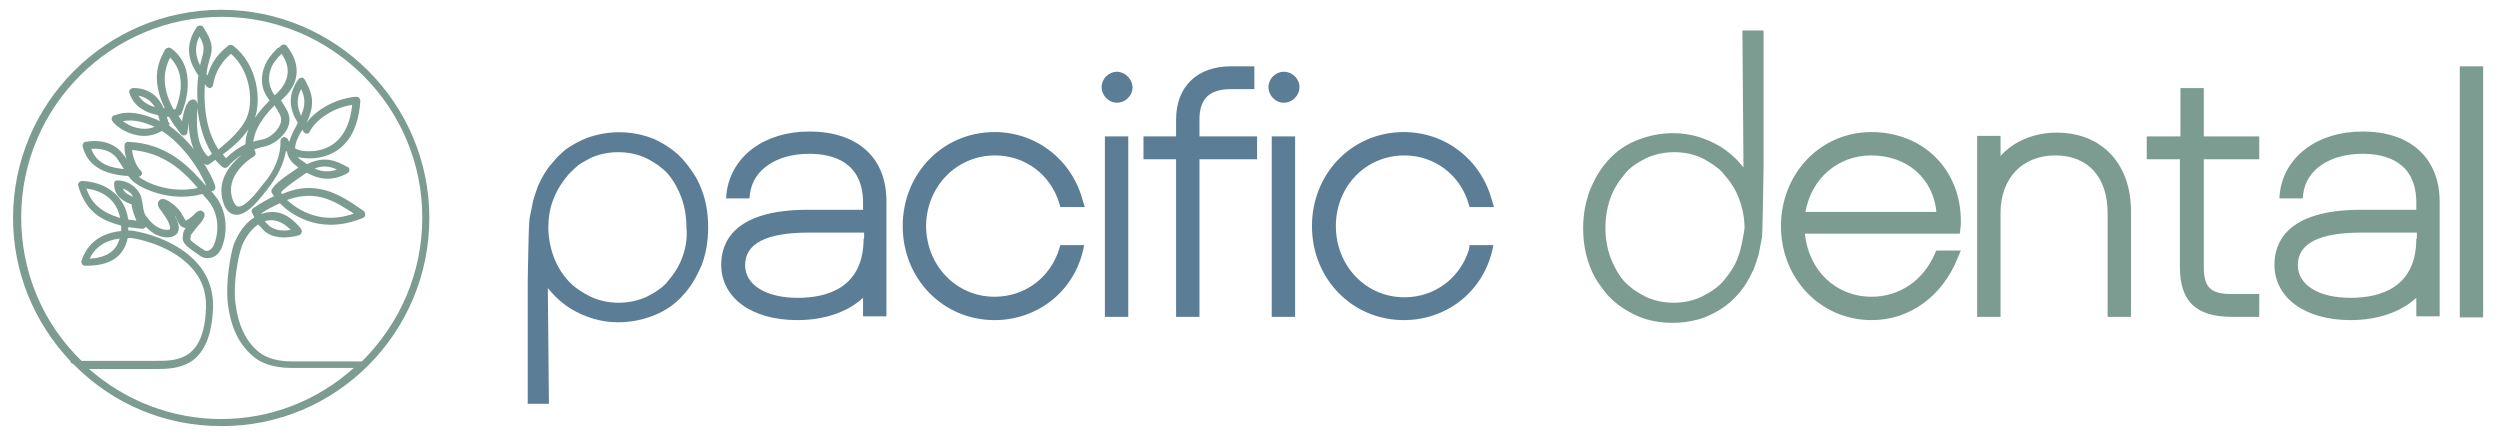
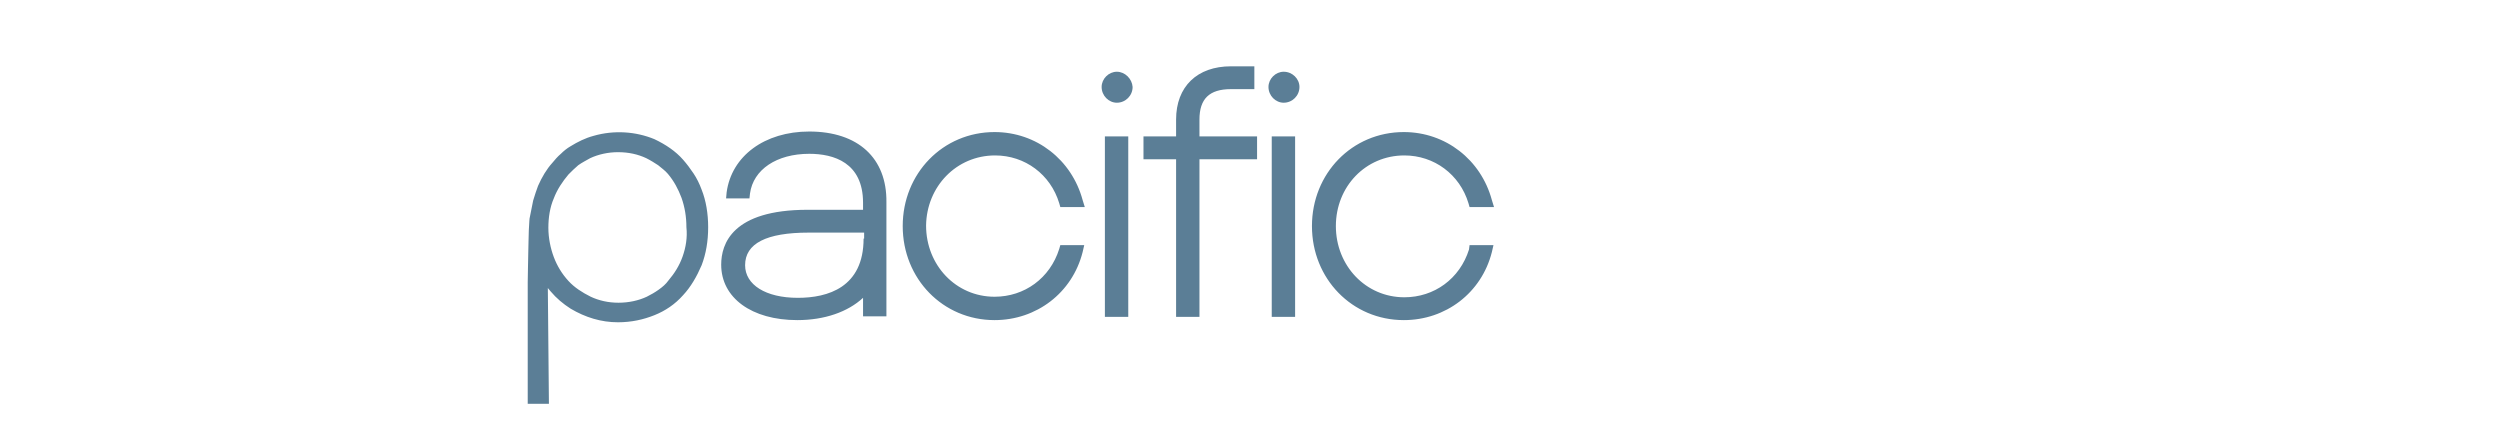
<svg xmlns="http://www.w3.org/2000/svg" id="Layer_1" x="0" y="0" style="enable-background:new 0 0 460 80" version="1.1" viewBox="0 0 460 80">
  <style>.st0{fill:#5b7e96}.st1{fill:#7d9c91}</style>
-   <path d="M127.6 31.9c-.6-.9-1.2-1.7-1.9-2.5-1.4-1.6-3.2-2.8-5.3-3.8-3.4-1.4-7.4-1.7-11.2-.6-1.5.4-2.9 1.1-4.2 1.9-.7.4-1.3.9-1.8 1.4-.6.5-1.1 1.1-1.6 1.7-1 1.1-1.9 2.6-2.6 4.2-.3.8-.6 1.7-.9 2.7l-.6 3c-.1.3-.1.9-.2 2.5 0 1.2-.1 2.5-.1 4.1 0 1.6-.1 3.4-.1 5.4v22.4h3.9l-.2-21.3c.2.2.3.4.5.6 1.1 1.3 2.3 2.3 3.7 3.2 2.7 1.6 5.6 2.5 8.7 2.5 2.5 0 4.7-.5 6.7-1.3s3.8-2 5.3-3.7c1.4-1.5 2.5-3.4 3.4-5.5.8-2.1 1.2-4.4 1.2-7 0-2.5-.4-4.9-1.2-6.9-.4-1.1-.9-2.1-1.5-3zm-2 15.3c-.6 1.7-1.5 3.1-2.6 4.4-.5.7-1.1 1.2-1.8 1.7s-1.4.9-2.2 1.3c-1.5.7-3.3 1.1-5.2 1.1-1.9 0-3.6-.4-5.1-1.1-1.6-.8-3-1.7-4.1-2.9-1.2-1.3-2.1-2.8-2.7-4.4-.6-1.6-1-3.5-1-5.4 0-1.9.3-3.8 1-5.4.6-1.6 1.6-3.1 2.7-4.4.6-.6 1.2-1.2 1.8-1.7.7-.5 1.5-.9 2.2-1.3 1.5-.7 3.3-1.1 5.1-1.1 2 0 3.7.4 5.2 1.1.8.4 1.6.9 2.2 1.3.6.5 1.3 1 1.8 1.6 1.1 1.3 1.9 2.8 2.5 4.4.6 1.7.9 3.5.9 5.4.2 1.9-.1 3.7-.7 5.4zM148.9 24.2c-8.2 0-14.3 4.5-15.2 11.2l-.1 1.1h4.3l.1-.9c.6-4.4 4.9-7.3 10.9-7.3 4.5 0 9.9 1.6 9.9 9v1.3h-10.2c-13.9 0-15.9 6.3-15.9 10.1 0 6.1 5.6 10.2 14 10.2 5 0 9.3-1.5 12.1-4.1v3.4h4.3v-21c.1-8.1-5.2-13-14.2-13zm10 19.7c0 9-6.6 10.9-12.1 10.9-5.9 0-9.7-2.4-9.7-6 0-4 3.9-6 11.7-6H159v1.1zM183.1 28.6c5.5 0 10.2 3.5 11.8 8.8l.2.7h4.5l-.4-1.3c-2-7.4-8.5-12.5-16.2-12.5-9.5 0-16.9 7.6-16.9 17.3 0 9.7 7.4 17.3 16.9 17.3 7.7 0 14.3-5 16.2-12.5l.3-1.3h-4.4l-.2.7c-1.7 5.4-6.4 8.8-11.9 8.8-7.1 0-12.6-5.8-12.6-13.1.1-7.2 5.6-12.9 12.7-12.9zM205.5 13.2c-1.5 0-2.8 1.3-2.8 2.8 0 1.6 1.3 2.9 2.8 2.9 1.6 0 2.9-1.3 2.9-2.9-.1-1.5-1.4-2.8-2.9-2.8zM203.3 25.1h4.3v33.2h-4.3zM220.7 22c0-3.8 1.8-5.6 5.8-5.6h4.3v-4.2h-4.3c-6.2 0-10.1 3.7-10.1 9.8v3.1h-6v4.2h6v29h4.3v-29h10.6v-4.2h-10.6V22zM236.2 13.2c-1.5 0-2.8 1.3-2.8 2.8 0 1.6 1.3 2.9 2.8 2.9 1.6 0 2.9-1.3 2.9-2.9 0-1.5-1.3-2.8-2.9-2.8zM234 25.1h4.3v33.2H234zM270.3 45.9c-1.7 5.4-6.4 8.8-11.9 8.8-7.1 0-12.6-5.8-12.6-13.1s5.5-13 12.6-13c5.5 0 10.2 3.5 11.8 8.8l.2.7h4.5l-.4-1.3c-2-7.4-8.5-12.5-16.2-12.5-9.5 0-16.9 7.6-16.9 17.3 0 9.7 7.4 17.3 16.9 17.3 7.7 0 14.3-5 16.2-12.5l.3-1.3h-4.4l-.1.8z" class="st0" />
-   <path d="M320.8 30.8c-.2-.2-.3-.4-.5-.6-1.1-1.3-2.3-2.3-3.7-3.2-2.7-1.6-5.6-2.5-8.7-2.5-2.5 0-4.7.5-6.7 1.3s-3.8 2-5.3 3.7c-1.4 1.5-2.5 3.4-3.4 5.6-.8 2.2-1.2 4.5-1.2 6.9 0 2.5.4 4.8 1.2 6.9.4 1.1.9 2.1 1.5 3 .6.9 1.2 1.7 1.9 2.5 1.5 1.6 3.3 2.8 5.3 3.7 2 .9 4.2 1.3 6.6 1.3 1.5 0 3.1-.2 4.6-.6 1.5-.4 2.9-1.1 4.2-1.9 1.3-.8 2.5-1.9 3.5-3.1.5-.6 1-1.3 1.4-2 .4-.7.8-1.4 1.2-2.3.3-.8.6-1.7.9-2.7.2-1 .4-2 .6-3.1 0-.4.1-1.3.1-2.5 0-1.3.1-2.8.1-4.6l.1-6v-25h-3.9l.2 25.2zm-1 16.5c-.6 1.7-1.6 3.1-2.7 4.4-.5.6-1.2 1.2-1.8 1.6-.7.5-1.5.9-2.2 1.3-1.5.7-3.3 1.1-5.1 1.1-2 0-3.7-.4-5.2-1.1-.8-.4-1.6-.9-2.2-1.3-.6-.5-1.3-1-1.8-1.6-1.1-1.3-1.9-2.8-2.5-4.4-.6-1.7-.9-3.5-.9-5.4 0-1.9.3-3.7.9-5.4.6-1.7 1.5-3.1 2.6-4.4.5-.7 1.1-1.2 1.8-1.7s1.4-.9 2.2-1.3c1.5-.7 3.3-1.1 5.2-1.1 1.9 0 3.6.4 5.1 1.1.8.4 1.6.9 2.3 1.4.7.5 1.3 1 1.8 1.7 1.2 1.3 2.1 2.8 2.7 4.4.6 1.6 1 3.5 1 5.4-.3 1.9-.6 3.7-1.2 5.3zM360.7 42.2c.1-.6.1-1.1.1-1.5 0-9.5-6.9-16.4-16.5-16.4-9.3 0-16.6 7.6-16.6 17.3 0 9.7 7.3 17.3 16.7 17.3 7 0 13-4.4 15.8-11.4l.6-1.4h-4.5l-.3.6c-2.1 4.9-6.5 7.9-11.6 7.9-6.6 0-11.6-4.8-12.3-11.6h28.5l.1-.8zM332.2 39c1.1-6.2 6-10.4 12.1-10.4 6.6 0 11.4 4.2 12 10.4h-24.1zM378.4 24.4c-4.1 0-7.9 1.6-10.3 4.3V25h-4.3v33.3h4.3V39.2c0-6.4 4-10.6 10.1-10.6 6 0 9.6 4 9.6 10.6v19.1h4.3V39.1c.1-8.9-5.3-14.7-13.7-14.7zM405.5 16.2h-4.3v8.9H395v4.2h6.1v19.8c0 6.4 3 9.2 9.6 9.2h5v-4.2h-5c-4 0-5.2-1.2-5.2-5.1V29.3h10.2v-4.2h-10.2v-8.9zM434.7 24.2c-8.2 0-14.3 4.5-15.2 11.2l-.1 1.1h4.3l.1-.9c.6-4.4 4.9-7.3 10.9-7.3 4.5 0 9.9 1.6 9.9 9v1.3h-10.2c-13.9 0-15.9 6.3-15.9 10.1 0 6.1 5.6 10.2 14 10.2 5 0 9.3-1.5 12.1-4.1v3.4h4.3v-21c0-8.1-5.3-13-14.2-13zm9.9 19.7c0 9-6.6 10.9-12.1 10.9-5.9 0-9.7-2.4-9.7-6 0-4 3.9-6 11.7-6h10.2v1.1zM452.6 12.2h4.3v46.2h-4.3zM40.7 1.8C19.6 1.8 2.4 19 2.4 40.1 2.4 50 6.2 59.3 13 66.5v.2l.5.3c7.3 7.4 16.9 11.4 27.2 11.4C61.8 78.5 79 61.3 79 40.1 79 19 61.8 1.8 40.7 1.8zm0 75.3c-9 0-17.6-3.3-24.3-9.2h12.1c2 0 4.5 0 6.7-1.4 2.5-1.7 3.8-4.9 4-9.8.1-3.4-1-6.4-3.4-8.8-4.2-4.3-11.1-5.5-11.9-5.5H23.6v-.6c.8.1 1.6.2 2.5.3.3 0 .5-.1.7-.3v-.1c.7.7 1.4 1.3 2.2 1.6 1 .4 2.3.6 3.2 0 .5-.3.7-.8.7-1.4 0-.6-.3-1.4-.8-2.3.2.2.3.4.3.5 0 .1.1.1.1.2.2.5.5 1.2 1.1 1.5.2.1.4.2.6.1-.3.4-.4.7-.5 1v.2c-.1.5-.2 1 .2 1.6.4.8 2.9 2.3 3.1 2.5.5.3 1.2.4 1.9.2.8-.2 1.4-.8 1.8-1.6.7-1.4 1.9-6.2-1.3-10-.2-.2-.3-.4-.5-.6.1 0 .2-.1.3-.1.4-.1.5-.5.4-.9-1.2-3.4-4.5-8.3-8.5-11.1.1-.2.1-.3.1-.5l-.2-.1c-.1-.3-.2-.7-.3-1h.4c.6 1.1 1.4 2.1 2.2 3.2.2.2.5.3.7.2.3-.1.5-.3.5-.6.1-.7.2-1.3.2-1.8.1 3.6 1.1 6.2 3 7.7.2.2.6.2.8 0 .4-.3.8-.5 1.1-.8.4.5.8.9 1.3 1.3.1.1.3.2.5.2s.4-.1.5-.2c.7-.8 1.6-1.6 2.6-2.2-1.9 1.5-4.8 4.6-3.4 8.8.4 1.3 1.2 2.1 2.1 2.2 1.9.3 4-2.1 5.7-4.3l.1-.1c.1-.1.2-.2.2-.3 1.8-2.2 3-4.6 3.4-7 .1 0 .1.1.2.1.2 1.2.9 2.1 2.1 2.9 0 0-.1 0-.1.1-3.6 2.4-4.2 3.1-4.6 3.7l-.1.1c-.2.2-.2.5-.1.8.1.1.2.3.4.6-1.2.6-2.5 1.3-3.8 2.2-.3.2-.4.6-.2.9l.3.6c0 .1.1.1.1.2-2 1.2-3.2 3.5-3.8 5-.6 1.9-1.5 7-1.1 10.6.5 4.7 2.2 8.1 5.1 10.3.9.7 3 1.8 6.6 1.8h11.5c-6.8 6.1-15.4 9.4-24.4 9.4zm-9.4-66.5c1.1 1.1 3.2 3.9 1 9.5h-.4c-1.3-2.5-2.5-5.8-.6-9.5zM39 28.3c-.2.2-.4.3-.7.5-2.4-2.2-2.1-6.7-2-8.5v-.6c.3 2.8 1 5.9 2.7 8.6zM36.8 12c-.9-1.8-1-3.6-.1-5.3.9 1.6.9 2.3.5 3.8-.1.3-.2.9-.4 1.5zm8.7 9.4c-.8 2.2-3.3 4.5-5.3 6.1-2.6-3.9-2.7-9.1-2.5-12 .1.1.2.3.3.4.2.2.4.3.7.3.3-.1.4-.3.5-.5.2-1.2.7-3.6 3.3-5.8 3.6 3.1 4.1 8.7 3 11.5zm.2 2.4c-.3.9-.5 1.6-.5 2.2 0 .2 0 .5-.1.6-1.3.6-2.5 1.5-3.5 2.5-.2-.2-.4-.4-.6-.7 2.1-1.5 3.7-3.1 4.7-4.6zm9.9.1.1.1.2.3c.1.2.4.3.6.3.2 0 .4-.2.5-.4 1.2-2.3 4.4-4.4 7.8-4.9-.5 5.1-3 8.1-7.1 8.5-1.4.1-2.5 0-3.4-.5 0-.9.5-2.1 1.3-3.4zm-.2-7.5c.7 1.4.9 2.8 0 4.9-.5-1.1-1.1-2.8 0-4.9zm11.2 50.1H53.7c-3.3 0-5.1-1-5.9-1.6-2.5-1.9-4-5-4.5-9.3-.4-3.4.5-8.3 1.1-10 .4-1.3 1.5-3.2 3.1-4.3.1.1.1.2.2.2l.2.2c.7.9 2.4 2.8 7.1 1.6.2-.1.4-.2.5-.5.1-.2 0-.5-.1-.7-2.3-2.8-4.5-3.6-7.1-2.8H48c1.2-.8 2.4-1.4 3.5-1.9.7.7 1.8 1.7 3.4 2.5 2.5 1.3 6.6 2.4 11.9.2.2-.1.4-.3.4-.6s-.1-.5-.3-.7c-2.9-2-5.4-3.7-8.6-4.1-2-.3-4.1 0-6.4 1-.1-.1-.1-.2-.2-.3.4-.5 1.2-1.2 4.1-3.2.2-.2.4-.3.7-.4 1.8 1 4.2 1.8 7.4.1.2-.1.4-.4.4-.6 0-.3-.1-.5-.4-.6-2-1.1-4.1-2.1-7.4-.5l-.3-.2c-.2-.1-.3-.2-.4-.3-.5-.3-.8-.5-1-.8.9.2 1.9.3 3.1.2 5-.5 8-4.2 8.4-10.5 0-.2-.1-.4-.2-.6-.1-.1-.4-.2-.6-.2-3.6.3-7.3 2.3-9.1 4.8 1.8-3.7.9-5.7-.3-7.9-.1-.2-.3-.4-.6-.4-.2 0-.5.1-.6.3-1.2 1.7-2.4 4.4-.1 8-.1.1-.2.3-.2.4-.7 1.2-1.1 2.2-1.4 3.1-.2-.3-.2-.4-.2-.4-.1-.3-.5-.5-.8-.5-.3.1-.6.4-.6.7.1 2.6-1 5.5-3.2 8-.1.1-.1.2-.3.4-2.6 3.4-3.8 3.8-4.3 3.7-.5-.1-.8-.8-1-1.3-1.5-4.3 3-7.4 3.9-7.9.3-.2.4-.5.3-.8-.1-.3-.2-.4-.2-.5.6-.2 1.1-.4 1.7-.5 1.7-.3 3.5-1.7 4.3-3.2.6-1.1.6-2.3.1-3.3-.4-.8-.8-1.4-1.2-2l.2-.2c4.9-4.4 1.8-8.7.8-9.9-.1-.2-.3-.2-.5-.2s-.4.1-.5.2l-.3.3-.4.2c-1.2 1.3-2.6 2.7-2.8 5.5-.1 1.8.6 3 1.4 4.1-1.2 1.2-2.1 2.3-2.7 3.2 1.2-3.4.5-9.8-4-13.3-.3-.2-.6-.2-.9 0-2.5 1.9-3.4 4-3.8 5.5-.1-.1-.1-.2-.2-.3.1-1.1.4-2.1.6-2.8.7-2.1.4-3.3-1.2-5.8-.1-.2-.3-.3-.6-.3-.2 0-.5.1-.6.3-2.6 3.8-1.1 6.9.3 8.9-.2 1.4-.3 3.3-.1 5.4-.1-.7-.5-1-.8-1-.2 0-.8 0-1.2.9l-.1.1c-.2.5-.5 1.1-.8 3-.2-.3-.5-.7-.7-1 .3 0 .5-.2.6-.4.6-1.4 3.1-8.3-1.9-12-.2-.1-.4-.2-.6-.1-.2 0-.4.2-.5.3-.9 1.6-2.9 5-.1 10.8h-.2c-1.1-2.5-3-3.7-5.6-3.7-.2 0-.4.1-.6.3-.1.2-.2.4-.1.6.3.9 1.2 3.3 5.3 4.1.1.4.2.7.3 1.1-.4-.2-.7-.4-1.1-.5-4.2-1.7-6.3-.9-7.1-.6h-.1c-.2 0-.4.2-.5.4-.1.2-.1.5.1.7.4.7 2.3 2.2 4.6 2.6 1.6.3 3.1 0 4.5-.8 3.7 2.4 6.8 6.8 8.1 10h-.1c-3.2-3.7-7.2-7.7-14.2-8-.2 0-.4.1-.5.2-.1.1-.2.3-.2.5 0 .9.1 1.7.4 2.5-.2-.4-.5-.7-.8-1.1-1.7-2.2-4.7-2.5-6.7-2.1-.2 0-.4.1-.5.3-.1.2-.1.4-.1.5.8 3.4 3.6 5.2 8.4 5.5.3.4.6.7.9 1 1.2 1 4.6 2.8 9 2.8 1.3 0 2.6-.2 3.8-.5l.2.3c.2.3.5.5.7.8 2.7 3.1 1.7 7.2 1.1 8.4-.2.4-.5.7-.9.9-.3.1-.5.1-.7 0-.9-.5-2.5-1.7-2.6-1.9-.1-.2-.1-.2 0-.7v-.2c.1-.2 1-1.3 1.3-1.7.6-.6 1-1.2 1.1-1.5.3-.6.1-1-.2-1.2-.4-.3-1-.1-1.5.5-.5.5-1.3 1.1-1.6 1.2-.2-.2-.3-.5-.5-.8-.1-.1-.1-.2-.2-.3-.3-.7-1.3-1.8-2.5-2.5-.3-.2-1.2-.7-1.7-.1-.4.4-.3 1 .2 1.7l.1.1c.4.6 1.7 2.2 1.7 3.3 0 .2 0 .2-.1.2-.3.2-1.1.1-1.8-.2-.9-.4-1.6-1-2.5-2.2-.4-.5-.5-1.2-.6-1.9-.1-.6-.2-1.2-.4-1.9-.6-1.4-2.2-2.8-4.3-2.8-.2 0-.4.1-.5.2-.1.2-.1.4-.1.6.1 2.4 2.1 3.2 3.2 3.6.1.9.4 1.8.9 3-.5-.1-1-.1-1.5-.2-.6-4.2-3.9-6.9-8.5-7.1-.2 0-.4.1-.6.3-.1.2-.2.4-.1.6.5 1.7 1.3 3.6 3.1 5.1 1.2 1 2.8 1.7 4.8 2.2v1c-4.8.5-6.6 3.3-7.3 5.5-.1.2 0 .4.1.6.1.2.3.3.6.3h.2c4.4 0 6.9-1.7 7.6-5.1h.5c.7 0 7 1.1 10.9 5.1 2.1 2.1 3.1 4.7 3 7.7-.3 9.8-5.4 9.8-9.2 9.8H15C7.8 59.4 3.9 50 3.9 40c0-20.4 16.6-36.9 36.9-36.9S77.7 19.7 77.7 40c0 10.1-4 19.4-11.1 26.5zM48.7 40.7c1.7-.5 3.2 0 4.8 1.6-3 .5-4.1-.8-4.6-1.4l-.2-.2zm4.1-3.9c5.5-2 8.9.3 12.3 2.5-3.4 1.2-6.6 1-9.6-.6-1-.5-1.9-1.2-2.7-1.9zm5.1-5.8c1.6-.6 2.8-.4 4.1.2-1.7.6-3.1.3-4.1-.2zm-6.4-9.9c.4.8.2 1.6-.1 2.1-.6 1.2-2 2.3-3.3 2.5-.5.1-1 .2-1.5.4.2-1.4.8-3.6 3.9-6.7.4.6.7 1.1 1 1.7zm-2-6.7c.1-2.2 1.2-3.4 2.3-4.5 1.3 1.8 2.1 4.6-1.1 7.5l-.2.1c-.6-.9-1-1.8-1-3.1zm-21 5.3c-1.4-.4-2.4-1.1-3-2.1 1.4.3 2.3 1 3 2.1zm0 3.6c-.9.4-1.9.5-2.9.3-1.4-.2-2.4-.9-3-1.3 1.4-.3 3.2-.1 5.3.8.2.1.4.2.6.2zm-2.6 8.1c-.8-.8-1.4-2.2-1.6-3.8 5.7.5 9.2 3.6 12.1 7-5.3 1.1-9.7-1.1-10.9-2.1.3 0 .5-.2.6-.4.1-.3 0-.5-.2-.7zm-3.1-.3c-2.2-.2-5-.8-6-3.7.9-.1 3.3-.1 4.7 1.7.5.7.9 1.4 1.3 2zm1.7 5.1c-.8-.3-1.6-.7-1.9-1.5.9.3 1.6.9 1.9 1.5zm-2.4 3.9c-4.1-1.2-5.5-3.3-6.2-5.4 3.3.4 5.6 2.3 6.2 5.4zm-.1 3.8c-.6 2.3-2.4 3.5-5.5 3.7.7-1.5 2.2-3.3 5.5-3.7z" class="st1" />
+   <path d="M127.6 31.9c-.6-.9-1.2-1.7-1.9-2.5-1.4-1.6-3.2-2.8-5.3-3.8-3.4-1.4-7.4-1.7-11.2-.6-1.5.4-2.9 1.1-4.2 1.9-.7.4-1.3.9-1.8 1.4-.6.5-1.1 1.1-1.6 1.7-1 1.1-1.9 2.6-2.6 4.2-.3.8-.6 1.7-.9 2.7l-.6 3c-.1.3-.1.9-.2 2.5 0 1.2-.1 2.5-.1 4.1 0 1.6-.1 3.4-.1 5.4v22.4h3.9l-.2-21.3c.2.2.3.4.5.6 1.1 1.3 2.3 2.3 3.7 3.2 2.7 1.6 5.6 2.5 8.7 2.5 2.5 0 4.7-.5 6.7-1.3s3.8-2 5.3-3.7c1.4-1.5 2.5-3.4 3.4-5.5.8-2.1 1.2-4.4 1.2-7 0-2.5-.4-4.9-1.2-6.9-.4-1.1-.9-2.1-1.5-3zm-2 15.3c-.6 1.7-1.5 3.1-2.6 4.4-.5.7-1.1 1.2-1.8 1.7s-1.4.9-2.2 1.3c-1.5.7-3.3 1.1-5.2 1.1-1.9 0-3.6-.4-5.1-1.1-1.6-.8-3-1.7-4.1-2.9-1.2-1.3-2.1-2.8-2.7-4.4-.6-1.6-1-3.5-1-5.4 0-1.9.3-3.8 1-5.4.6-1.6 1.6-3.1 2.7-4.4.6-.6 1.2-1.2 1.8-1.7.7-.5 1.5-.9 2.2-1.3 1.5-.7 3.3-1.1 5.1-1.1 2 0 3.7.4 5.2 1.1.8.4 1.6.9 2.2 1.3.6.5 1.3 1 1.8 1.6 1.1 1.3 1.9 2.8 2.5 4.4.6 1.7.9 3.5.9 5.4.2 1.9-.1 3.7-.7 5.4zM148.9 24.2c-8.2 0-14.3 4.5-15.2 11.2l-.1 1.1h4.3l.1-.9c.6-4.4 4.9-7.3 10.9-7.3 4.5 0 9.9 1.6 9.9 9v1.3h-10.2c-13.9 0-15.9 6.3-15.9 10.1 0 6.1 5.6 10.2 14 10.2 5 0 9.3-1.5 12.1-4.1v3.4h4.3v-21c.1-8.1-5.2-13-14.2-13zm10 19.7c0 9-6.6 10.9-12.1 10.9-5.9 0-9.7-2.4-9.7-6 0-4 3.9-6 11.7-6H159v1.1zM183.1 28.6c5.5 0 10.2 3.5 11.8 8.8l.2.7h4.5l-.4-1.3c-2-7.4-8.5-12.5-16.2-12.5-9.5 0-16.9 7.6-16.9 17.3 0 9.7 7.4 17.3 16.9 17.3 7.7 0 14.3-5 16.2-12.5l.3-1.3h-4.4l-.2.7c-1.7 5.4-6.4 8.8-11.9 8.8-7.1 0-12.6-5.8-12.6-13.1.1-7.2 5.6-12.9 12.7-12.9zM205.5 13.2c-1.5 0-2.8 1.3-2.8 2.8 0 1.6 1.3 2.9 2.8 2.9 1.6 0 2.9-1.3 2.9-2.9-.1-1.5-1.4-2.8-2.9-2.8zM203.3 25.1h4.3v33.2h-4.3M220.7 22c0-3.8 1.8-5.6 5.8-5.6h4.3v-4.2h-4.3c-6.2 0-10.1 3.7-10.1 9.8v3.1h-6v4.2h6v29h4.3v-29h10.6v-4.2h-10.6V22zM236.2 13.2c-1.5 0-2.8 1.3-2.8 2.8 0 1.6 1.3 2.9 2.8 2.9 1.6 0 2.9-1.3 2.9-2.9 0-1.5-1.3-2.8-2.9-2.8zM234 25.1h4.3v33.2H234zM270.3 45.9c-1.7 5.4-6.4 8.8-11.9 8.8-7.1 0-12.6-5.8-12.6-13.1s5.5-13 12.6-13c5.5 0 10.2 3.5 11.8 8.8l.2.7h4.5l-.4-1.3c-2-7.4-8.5-12.5-16.2-12.5-9.5 0-16.9 7.6-16.9 17.3 0 9.7 7.4 17.3 16.9 17.3 7.7 0 14.3-5 16.2-12.5l.3-1.3h-4.4l-.1.8z" class="st0" />
</svg>